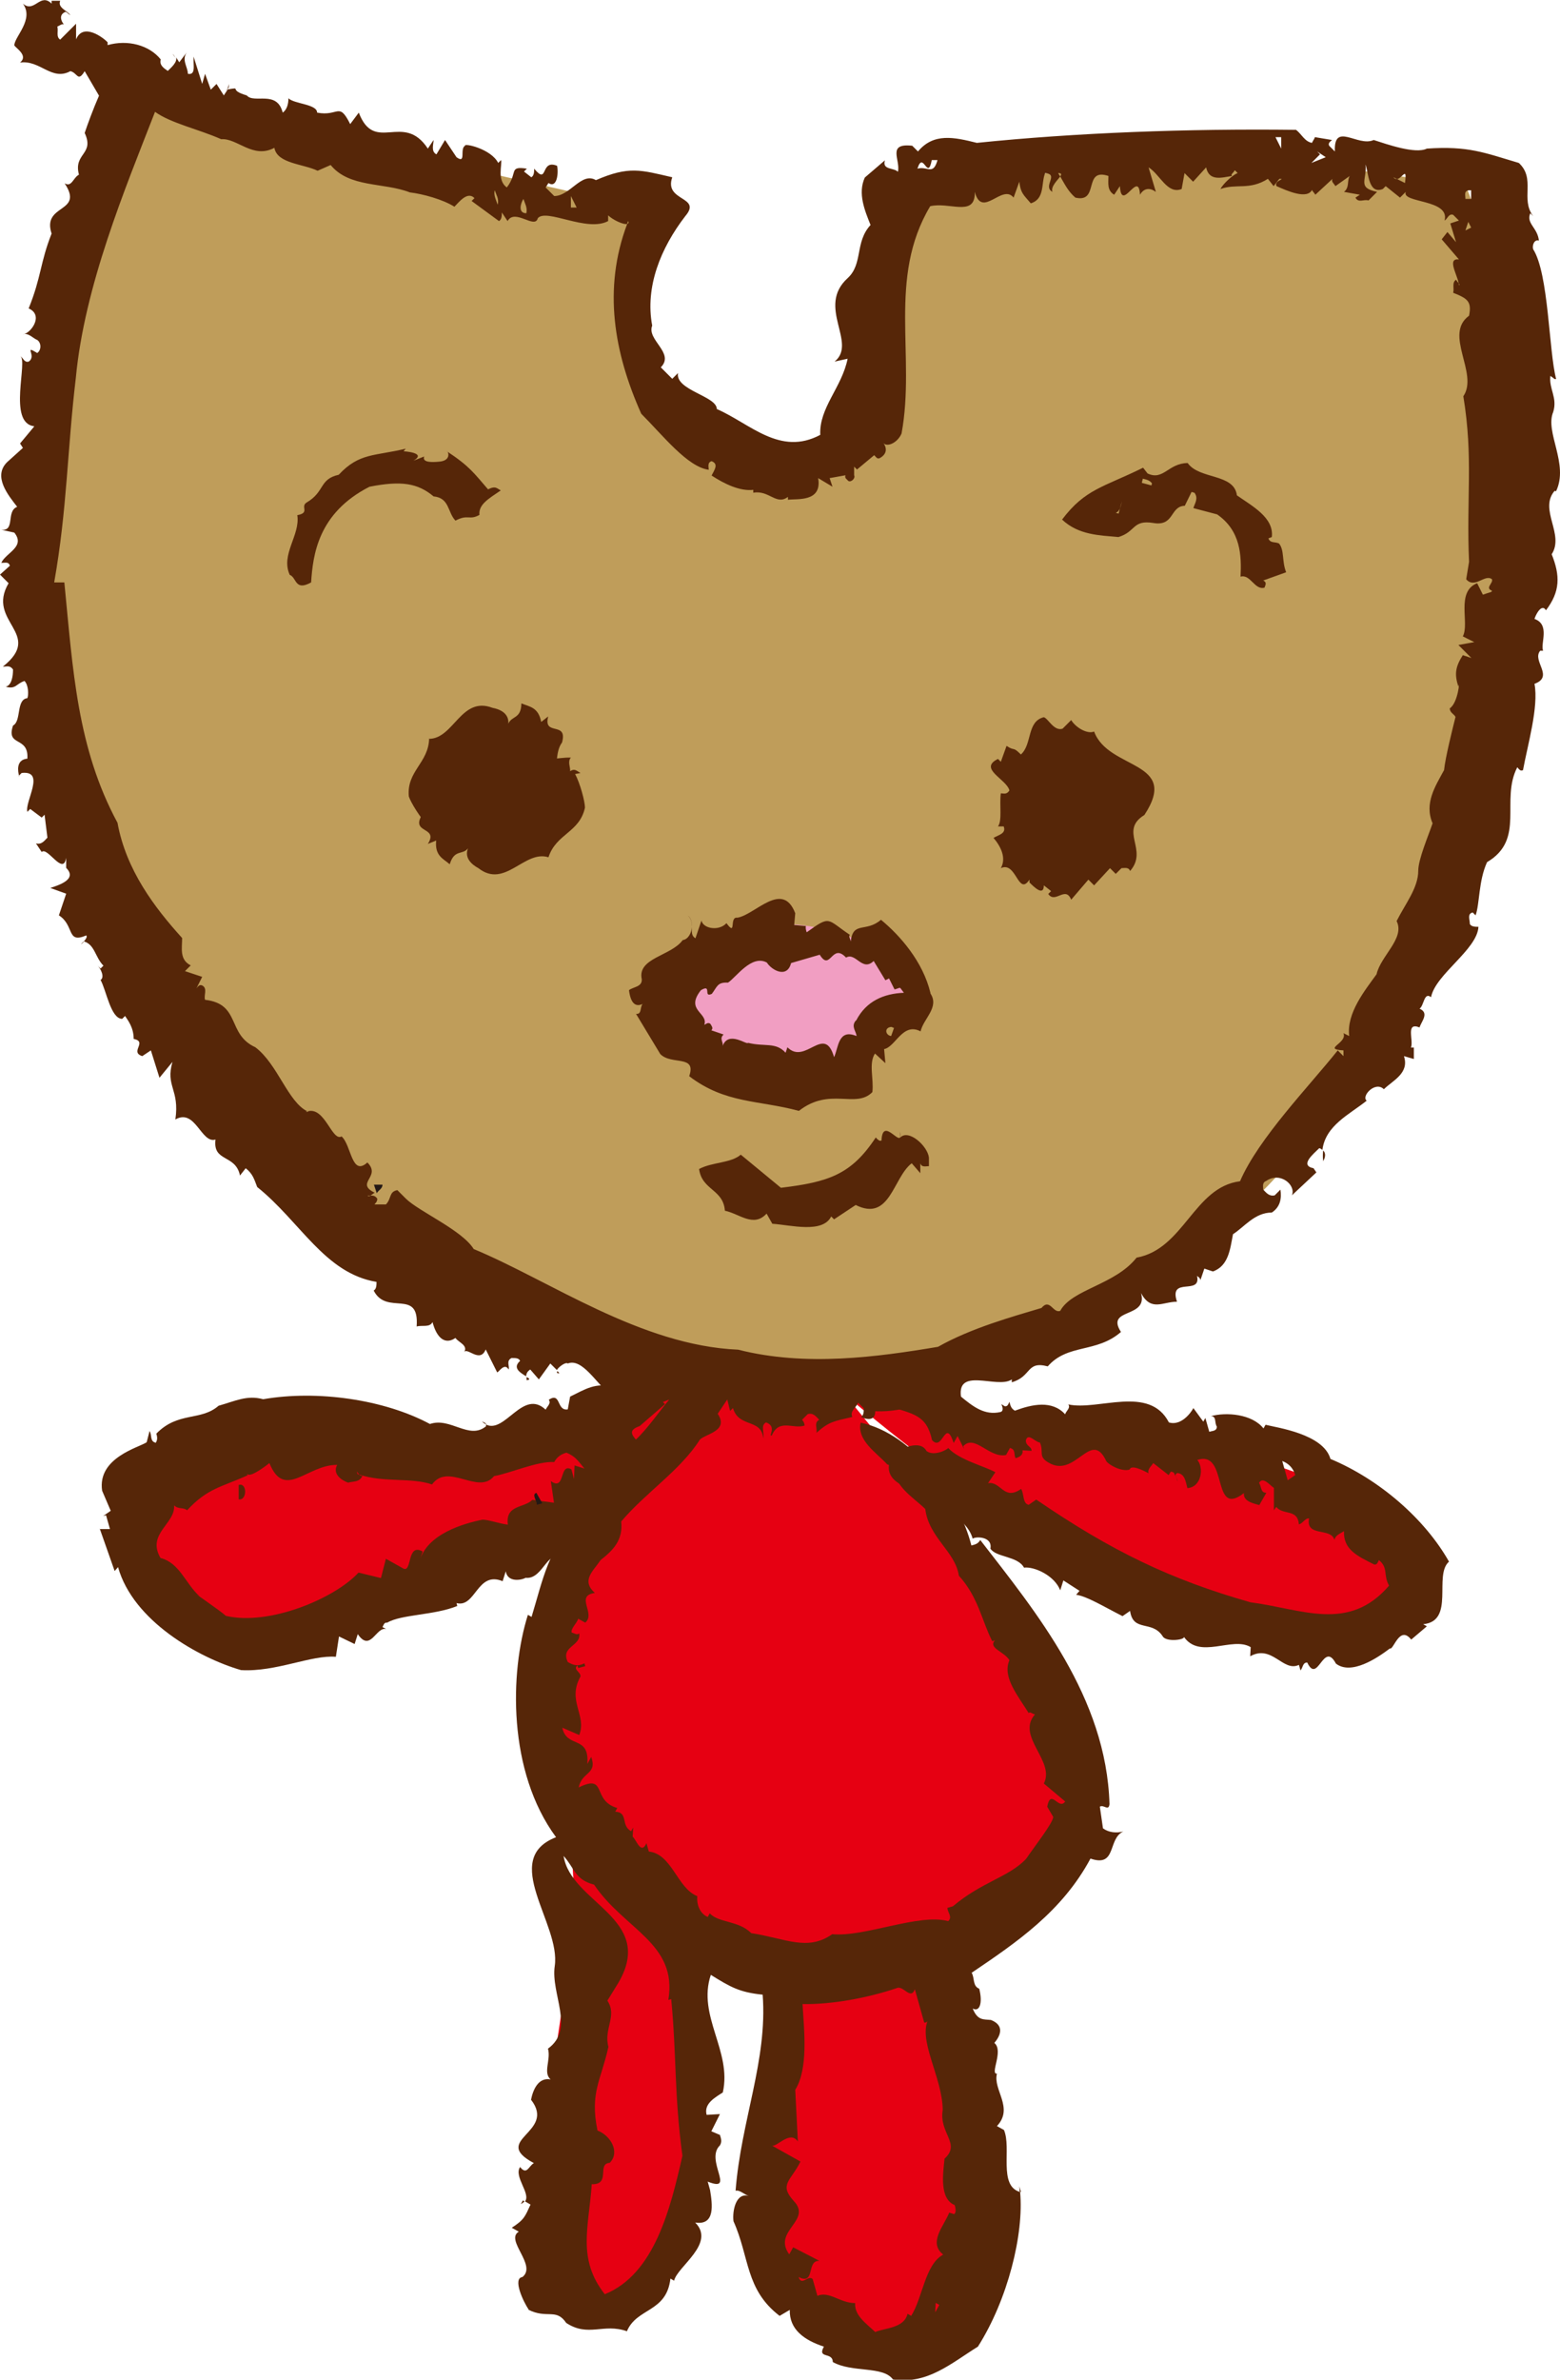
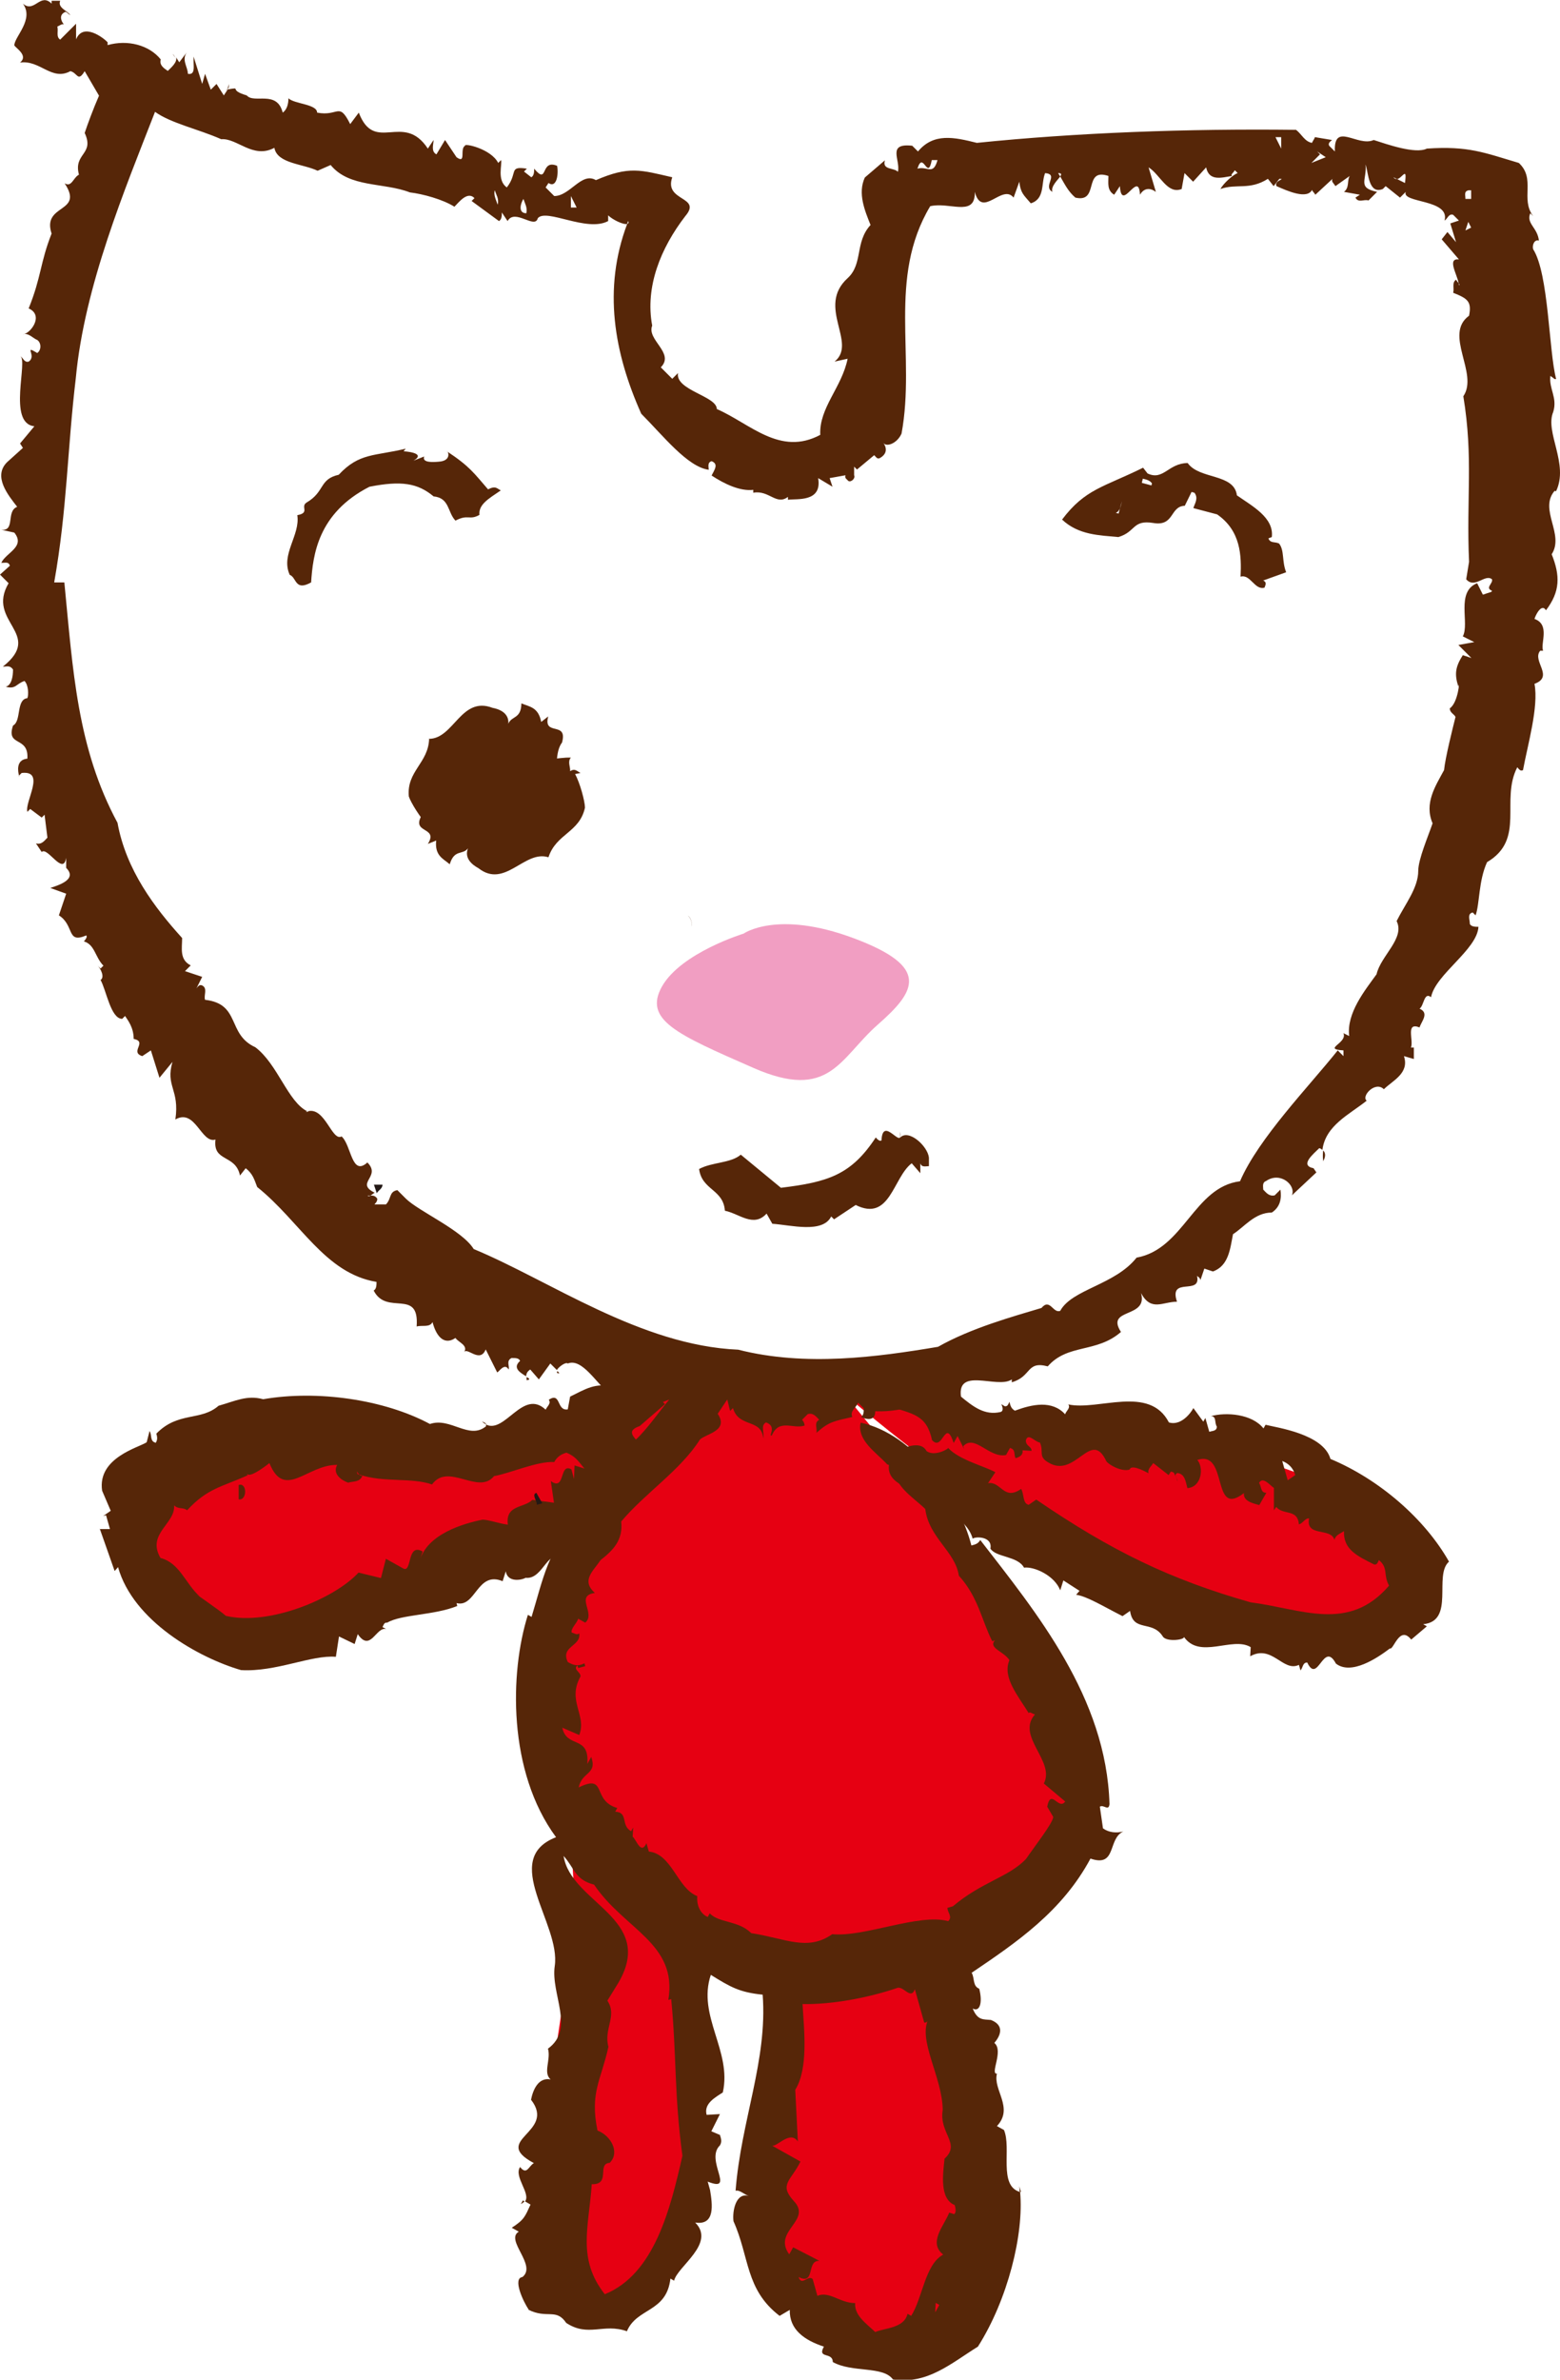
<svg xmlns="http://www.w3.org/2000/svg" id="a" viewBox="0 0 59.87 91.28">
  <defs>
    <style>.b{fill:#f19ec2;}.c{fill:#e60012;}.d{fill:#bf9d5a;}.e{fill:#231815;}.f{fill:#562608;}</style>
  </defs>
-   <path class="d" d="M5.36,3.61l19.5,4.41s-.92,2.39-.55,4.23c.37,1.84,1.29,4.78,3.86,5.33,2.58,.55,4.78-.74,5.15-3.49,.37-2.76,1.29-6.62,1.29-6.62,0,0,12.33-2.58,21.71-.18,3.31,8.28,1.47,19.5,.92,21.34-.55,1.84-3.86,13.43-10.3,18.4-4.25,3.28-9.07,5.28-12.91,6.1-1.97,.42-3.69,.53-4.94,.34-3.68-.55-11.04-2.39-16.74-7.73C6.65,40.4,3.34,34.89,1.87,29.18c-1.47-5.7-.55-15.08,.18-18.03,.74-2.94,3.31-7.54,3.31-7.54Z" />
  <path class="c" d="M36.08,54.2s6.25,.19,9.75,1.11c3.49,.92,7.17,2.03,7.73,3.87,.55,1.84,.92,3.86-1.1,3.86s-10.49-3.68-12.7-4.42c-2.21-.73-7.36-5.15-7.36-5.15l3.68,.73Z" />
  <path class="c" d="M26.15,52.91s-4.6,2.21-6.62,2.39c-2.02,.18-6.25-.55-9.75,0-3.5,.55-6.26,1.29-4.78,3.5,1.47,2.21,2.94,4.97,5.15,4.23,2.21-.74,8.65-2.58,8.65-2.58l3.31-2.57,4.41-3.13,.92-1.65-1.29-.18Z" />
  <path class="c" d="M32.4,53.47s2.94,3.5,4.23,5.52c1.29,2.02,4.6,6.62,4.6,9.2s-1.47,5.52-4.97,6.62c-3.5,1.1-9.01,1.66-12.51-2.94-3.5-4.6-4.23-9.38-2.03-12.14,2.21-2.76,4.78-6.07,4.78-6.07l.92-.55,4.97,.37Z" />
  <path class="b" d="M28.54,35.81s1.29-.92,4.23,.18c2.94,1.1,2.39,2.02,.92,3.31-1.47,1.29-1.84,2.95-4.78,1.66-2.94-1.29-4.23-1.84-3.5-3.13,.74-1.29,3.13-2.02,3.13-2.02Z" />
  <path class="c" d="M36.45,76.09c.37,.55,2.02,8.09,2.02,8.09l-1.47,3.86-2.02,1.84-3.68-.37-1.65-3.68-.18-3.86,.55-6.07,6.44,.19Z" />
  <polygon class="c" points="25.78 74.99 27.07 80.51 26.33 86.03 24.13 87.87 22.47 88.24 21.73 87.32 20.63 83.27 22.1 73.52 21.92 70.76 24.86 72.05 25.78 74.99" />
  <path class="e" d="M47.58,19.2c-.05,.33,.44,.11,.22,.44-.11,.22-.22-.28-.22-.44Z" />
  <path class="f" d="M11.41,19.76c.5-.09,.11-.32,.35-.48,.72-.42,.48-.9,1.24-1.07,.79-.85,1.38-.71,2.57-1l-.08,.1s.91,.05,.38,.36l.41-.16c-.09,.24,.32,.22,.55,.2,.52-.03,.37-.42,.32-.4,.88,.58,1.05,.85,1.58,1.46,.3-.15,.34-.03,.49,.04-.47,.32-.86,.54-.82,.94-.39,.22-.43-.04-.92,.22-.31-.32-.22-.87-.84-.93-.61-.51-1.24-.61-2.46-.37-1.98,1.01-2.17,2.62-2.24,3.67-.63,.35-.55-.19-.82-.29-.36-.78,.41-1.52,.29-2.29Z" />
  <path class="e" d="M14.68,45.44c0,.16-.17,.22-.22,.33l-.11-.33h.33Z" />
  <g>
    <path class="f" d="M38.46,53.84h0c-.04-.08-.03-.06,0,0Z" />
    <path class="f" d="M36.25,58.24l.48-.14c.06,.21,.47,.44,.6,.92,.09-.09,.77-.1,.68,.38,.21,.34,1.05,.28,1.29,.73,.39-.05,1.17,.3,1.39,.87l.12-.38,.62,.4-.13,.15c.42,.06,1.05,.45,1.78,.82l.29-.2c.12,.83,.84,.34,1.25,.97,.13,.25,.96,.13,.8,0,.6,.92,1.88-.01,2.58,.42l-.02,.35c.84-.47,1.26,.62,1.87,.33l.06,.21c.09-.08,.08-.31,.26-.3,.41,.86,.62-.86,1.1,.04,.59,.46,1.6-.22,2.07-.58,.14,.08,.37-.91,.82-.34l.6-.51-.14-.08c1.23-.12,.39-1.88,.99-2.4-.92-1.63-2.66-3.15-4.55-3.94-.27-.96-2.06-1.2-2.49-1.31l-.08,.14c-.44-.56-1.44-.63-2.02-.47,.23,0,.13,.25,.23,.4,0,.18-.18,.16-.29,.2l-.15-.53-.08,.14-.38-.52c-.19,.34-.56,.67-.94,.55-.75-1.45-2.71-.44-3.86-.69,.1,.14-.1,.26-.12,.38-.5-.55-1.26-.39-1.93-.14-.14-.08-.17-.18-.21-.34-.04,.07-.06,.19-.18,.17l-.13-.08c.04,.09,.1,.26-.03,.3-1.24,.29-1.78-1.45-3.17-1.29-.15-.13-.45-.39-.86,.01-.04,.47-.65,.53-.28,1.05,.95,.31,1.47,.33,1.68,1.31,.42,.46,.5-.89,.83,.11l.15-.27,.25,.5-.03-.11c.44-.47,.99,.47,1.64,.34l.15-.27c.24,.05,.14,.3,.22,.39,.16-.04,.3-.14,.26-.3l.35,.02c0-.18-.22-.17-.22-.4,.08-.31,.36,.07,.54,.08,.16,.36-.08,.54,.33,.77,1.04,.63,1.63-1.32,2.22-.05,.1,.14,.58,.41,.89,.32,.06-.19,.45-.01,.73,.14-.05-.16,.1-.26,.18-.39l.59,.46,.08-.13c.13,0,.15,.08,.17,.17,0-.04,.02-.08,.08-.12,.29,.03,.32,.31,.39,.58,.56-.04,.63-.81,.38-1.08,1.21-.4,.52,2.26,1.79,1.27-.03,.29,.28,.38,.59,.46l.27-.47c-.23,0-.18-.24-.28-.38,.15-.27,.43,.11,.57,.19v.86l.09-.13c.26,.33,.82,.06,.87,.67,.16-.04,.22-.23,.39-.23-.14,.73,.84,.34,.97,.82,.06-.19,.22-.23,.37-.33-.03,.7,.5,.95,1.16,1.28,.12,.02,.14-.1,.18-.17,.37,.3,.16,.58,.39,.98-1.55,1.81-3.36,.89-5.32,.64-3.05-.87-5.31-1.95-8.22-3.94l-.29,.2c-.24-.05-.17-.41-.29-.61-.67,.47-.77-.3-1.27-.22l.28-.42c-.41-.23-1.39-.47-1.81-.93-.04,.07-.54,.33-.83,.12-.24-.45-.95-.13-1.44,.18l.11-.03c-.67,1.51,1.68,1.08,1.96,2.49Zm13.46-1.66l-.29,.2-.21-.74c.26,.1,.42,.28,.5,.54Z" />
    <path class="f" d="M45.14,56.6s0,.05,0,.08c0-.03-.01-.05,0-.08Z" />
    <path class="f" d="M45.15,56.67s.03,.09,.05,.15c-.03-.04-.04-.09-.05-.15Z" />
  </g>
  <path class="f" d="M28.43,44.29l1.54,1.27c1.82-.22,2.7-.5,3.64-1.93,.05,.06,.16,.17,.22,.11,.05-.99,.83,.44,.72-.33v.22c.33-.33,1.05,.33,1.1,.77v.33c-.11,0-.28,.06-.33-.11v.38l-.33-.38c-.72,.55-.83,2.26-2.15,1.6l-.83,.55-.11-.11c-.33,.66-1.54,.33-2.26,.28l-.22-.39c-.5,.55-1.05,0-1.6-.11-.06-.83-.88-.78-.99-1.6,.5-.27,1.22-.22,1.6-.55Z" />
  <rect class="e" x="40.31" y="66.15" width=".16" height=".16" transform="translate(-16.58 13.58) rotate(-15.88)" />
  <g>
    <path class="f" d="M26.4,35.12c.14,.13,.15,.28,.15,.42,.01-.17-.03-.33-.15-.42Z" />
-     <path class="f" d="M35.71,38.09c-.29-1.21-1.17-2.21-1.9-2.81-.58,.5-1.07,.04-1.16,.83-.02-.12-.1-.21-.03-.25-.9-.6-.73-.77-1.66-.1-.03-.07-.05-.19-.03-.24l-.45-.04,.04-.45c-.49-1.28-1.54,.06-2.22,.17-.33-.05-.02,.75-.42,.21-.28,.31-.89,.22-.96-.1l-.23,.68c-.16-.09-.14-.25-.14-.43-.01,.23-.14,.47-.35,.5-.44,.61-1.75,.68-1.57,1.5,.02,.3-.33,.29-.49,.42,.06,.49,.24,.66,.52,.53-.11,.14-.02,.4-.25,.38l.93,1.54c.43,.44,1.4,.01,1.11,.85,1.39,1.06,2.66,.91,4.21,1.33,1.19-.93,2.18-.07,2.82-.72,.06-.51-.15-1.1,.1-1.48l.4,.37-.05-.54c.44-.08,.71-1.04,1.4-.68,.11-.49,.73-.92,.38-1.45Zm-2.87,1.06c-.19,.23,.03,.42,.03,.59-.71-.3-.69,.46-.86,.81-.37-1.29-1.1,.32-1.79-.38l-.07,.21c-.38-.42-.8-.22-1.44-.38-.04,.1-.76-.49-.98,.13,.05-.16-.14-.28,.04-.45l-.47-.16c.09-.09,0-.17-.03-.24-.09-.09-.17,0-.24,.03,.16-.47-.75-.55-.13-1.33,.44-.26,.07,.31,.42,.14,.21-.28,.21-.45,.62-.43,.3-.19,.9-1.09,1.49-.77,.19,.3,.78,.62,.93,.02l1.1-.32c.41,.67,.46-.48,1.01,.11,.37-.22,.62,.56,1.06,.13l.45,.74,.14-.07,.21,.42c.12-.02,.21-.1,.24-.03l.12,.16c-.77,.03-1.45,.32-1.83,1.06Zm1.37,.59c-.23-.02-.29-.33,0-.35l.1,.04-.11,.31Z" />
  </g>
-   <path class="f" d="M38.3,29.11l.11,.11,.22-.61c.33,.22,.22,0,.55,.33,.44-.39,.22-1.27,.88-1.43,.17,.05,.39,.55,.72,.44l.33-.33c.17,.28,.61,.55,.88,.44,.55,1.49,3.31,1.1,1.93,3.2-.99,.61,.17,1.33-.55,2.15-.05-.16-.22-.11-.33-.11l-.22,.22-.22-.22-.61,.66-.22-.22-.66,.77c-.22-.55-.61,.17-.88-.22l.11-.11-.28-.22c0,.44-.39,.05-.55-.11v-.11c-.44,.66-.5-.72-1.1-.44,.22-.39,0-.83-.28-1.16,.17-.11,.5-.16,.39-.44h-.22c.17-.22,.05-.83,.11-1.27,.11,0,.22,.06,.33-.11-.11-.44-1.21-.83-.44-1.21Z" />
  <path class="f" d="M48.47,22.27l.89-.32c-.17-.43-.06-.83-.27-1.1-.15-.08-.34,0-.41-.2l.13-.05c.09-.75-.76-1.19-1.34-1.6-.11-.85-1.44-.6-1.89-1.24-.75,.01-.93,.69-1.54,.4l-.17-.22c-1.52,.75-2.22,.81-3.11,1.99,.64,.6,1.44,.6,2.16,.67,.68-.2,.53-.67,1.34-.54,.82,.14,.63-.64,1.21-.66l.26-.53,.11,.03c.17,.22,0,.43-.04,.59l.91,.24c.91,.63,.94,1.58,.9,2.39,.38-.11,.54,.53,.92,.42,.02-.08,.11-.19-.04-.27Zm-5.54-2.57l-.11-.03c.09-.03,.13-.1,.16-.17l.08-.28c-.02,.09-.04,.19-.08,.28l-.05,.2Zm1.26-1.08l-.37-.1,.04-.16c.16,.04,.27,.07,.35,.18l-.02,.08Z" />
  <g>
    <path class="f" d="M9.16,56.96c.33-.11,.33,.61,0,.55v-.55Z" />
    <g>
      <path class="f" d="M18.5,54.52c.05,.03,.14,.05,.16,.12-.05-.03-.11-.06-.16-.12Z" />
      <path class="f" d="M3.83,58.64l.57,1.62,.13-.15c.58,2.07,3.1,3.48,4.72,3.95,1.34,.08,2.7-.59,3.64-.51l.12-.78,.6,.29,.12-.38c.49,.72,.71-.31,1.09-.19l-.14-.08c.04-.07,.06-.19,.18-.17,.54-.32,1.81-.28,2.69-.64l-.03-.11c.74,.19,.79-1.25,1.77-.84l.12-.38c.07,.44,.61,.34,.76,.25,.71,.08,.85-1.27,1.48-.65,.11-.43,1.4-.34,1.09-1.22,.97-.85,1.25-2.08,1.97-2.56,.38-.68-1.05-1.08-.16-1.39l.97-.84c-.42-.46-.92-.83-1.52-1.12-.13,.15-.43,.29-.44,.47-.69-.21-1.12,.09-1.68,.36l-.09,.49c-.44,.07-.25-.68-.73-.37,.1,.14-.05,.24-.12,.38-.87-.82-1.56,.94-2.29,.57,0,.02,.01,.04,0,.07-.65,.53-1.36-.36-2.15-.09-1.75-.94-4.32-1.31-6.4-.95-.62-.17-1.07,.07-1.71,.25-.69,.6-1.55,.21-2.39,1.07,.03,.11,.06,.21-.02,.35-.24-.05-.14-.3-.24-.45l-.11,.43c-.29,.2-1.9,.59-1.71,1.86l.33,.77-.29,.2,.11-.03,.15,.53h-.4Zm2.84-.91c.17,.18,.36,.07,.51,.2,.79-.85,1.3-.88,2.32-1.34l-.03-.11c.02,.28,.64-.18,.87-.36,.58,1.44,1.45,.05,2.6,.07-.19,.34,.16,.59,.42,.68,.21-.06,.45-.01,.55-.27-.05,.01-.09,0-.12-.04-.02,0-.05-.01-.07-.02-.05-.19-.02-.06,.07,.02,.94,.32,1.99,.1,2.79,.38,.62-.86,1.78,.42,2.38-.32,.65-.12,1.67-.58,2.31-.54,.11-.2,.26-.3,.47-.36,.33,.14,.42,.28,.69,.61l-.38-.12-.02,.52-.1-.37c-.48-.27-.22,.86-.79,.45l.12,.83-.83-.11c-.31,.32-1.04,.18-.94,.95-.3-.03-.74-.19-.97-.19-.7,.14-2.14,.54-2.42,1.6l.12-.38c-.61-.34-.4,.8-.73,.66l-.68-.38-.19,.74-.86-.21c-.92,1-3.44,2.05-5.09,1.66-.24-.22-1.5-1.07-1.01-.75-.54-.48-.76-1.28-1.5-1.47-.55-.94,.6-1.32,.52-2.04Z" />
    </g>
  </g>
  <g>
    <path class="f" d="M39.18,84.08s-.03,0-.05-.02c0-.07,0-.13-.01-.2l.06,.21Z" />
    <path class="f" d="M20.07,84.4l.06,.04s-.07,.07-.14,.1l.08-.14Z" />
    <path class="f" d="M20.27,88.59c.73,.37,1.07-.07,1.46,.51,.85,.56,1.43,0,2.33,.32,.38-.91,1.52-.71,1.67-2.02l.14,.08c.13-.55,1.61-1.43,.81-2.23,.78,.12,.66-.7,.57-1.25l-.09-.32c1.1,.44-.12-.83,.47-1.39,.08-.14,.05-.24,0-.4l-.33-.14,.33-.66-.51,.03c-.12-.43,.33-.67,.62-.86,.36-1.59-.99-2.93-.46-4.51,.76,.47,1.1,.67,1.99,.76,.19,2.53-.83,4.82-1.04,7.52,.16-.04,.32,.14,.51,.2-.5-.15-.64,.58-.59,.97,.62,1.38,.45,2.62,1.77,3.63l.39-.23c-.02,.75,.55,1.16,1.31,1.41-.27,.48,.34,.19,.34,.59,.75,.42,1.93,.14,2.31,.67,1.32,.2,2.23-.62,3.26-1.26,1.15-1.81,1.77-4.32,1.62-5.93-.85-.24-.32-1.68-.62-2.38l-.27-.15c.66-.7-.16-1.39,0-2.01-.28,.02,.27-.88-.1-1.18,.26-.3,.38-.68-.13-.88-.29-.03-.51,.03-.7-.44,.27,.15,.39-.22,.25-.76-.26-.1-.17-.41-.29-.61,1.73-1.17,3.47-2.35,4.56-4.38,1.02,.35,.65-.76,1.26-1.04-.27,.07-.56,.04-.78-.12l-.12-.83c.14-.1,.34,.19,.37-.1-.12-4.1-2.81-7.35-4.96-10.13-.08,.14-.18,.17-.34,.21-.47-1.87-2.24-4.3-4.25-4.71-.15,.68,.61,1.15,1.02,1.6l.38,.12c-.29,.6,.68,1.19,1.08,1.59,.14,1.11,1.15,1.62,1.29,2.56,.75,.82,.89,1.76,1.28,2.51l.1-.03c-.26,.3,.35,.42,.56,.76-.28,.65,.32,1.35,.74,2.03,.04-.07,.12,.02,.24,.05-.74,.84,.79,1.79,.34,2.65l.82,.69c-.25,.36-.55-.53-.69,.2l.23,.39c0,.23-.76,1.19-1.04,1.61-.66,.7-1.7,.88-2.81,1.82l-.21,.06c0,.18,.21,.34,.03,.51-1.12-.31-3.21,.62-4.45,.5-.96,.67-1.79,.16-3.11-.04-.48-.49-1.26-.39-1.59-.76l-.08,.14c-.32-.14-.43-.51-.4-.8-.77-.3-.97-1.62-1.86-1.71l-.09-.32c-.21,.46-.38-.12-.53-.25l.02-.35-.08,.14c-.41-.23-.09-.72-.61-.75l.08-.14c-1-.29-.37-1.33-1.48-.79,.12-.61,.72-.49,.48-1.17l-.15,.27c.09-1.12-.79-.58-.96-1.39l.65,.28c.3-.77-.48-1.3,.05-2.25,0-.18-.3-.26-.12-.42l.03,.1,.27-.07-.03-.11c-.25,.13-.44,.07-.64-.05-.29-.61,.52-.6,.44-1.1-.09,.08-.17,0-.29-.03-.04-.16,.19-.34,.25-.53l.27,.15c.42-.35-.41-1.03,.37-1.14-.54-.48-.06-.84,.22-1.26,.47-.37,.87-.76,.79-1.48,.95-1.12,2.26-1.95,3.02-3.14,.22-.23,1.22-.34,.61-1.09-.76-.25,.2-.92-.51-1.4-1.04,.18-1.77,1.87-2.75,2.66,0,.23,.17,.41-.01,.58-.55,.27-1.45,1.38-1.72,2.26l-.27-.15c.17,.18-.02,.35-.09,.48-1.03,.63-1.3,2.09-1.72,3.46l-.14-.08c-.7,2.21-.78,6.01,1.08,8.53-2.17,.84,.19,3.33-.05,4.94-.16,1.08,.79,2.41-.26,3.17,.12,.43-.2,.92,.1,1.18-.48-.09-.68,.42-.75,.78,.99,1.27-1.58,1.53,.11,2.43-.2,.11-.27,.48-.53,.15-.25,.37,.42,1.02,.19,1.32l.21,.12c-.21,.46-.24,.58-.72,.89l.27,.15c-.54,.32,.71,1.29,.14,1.74-.39,.05,.04,.96,.24,1.25Zm15.62,.09l.02-.35,.14,.08-.15,.27Zm-5.37-8.52c.51-.83,.34-2.27,.28-3.29,1.15,.02,2.51-.24,3.61-.61,.25-.13,.54,.48,.7,.04l.36,1.28c.12,.02,.15-.1,.18-.17-.46,.81,.52,2.26,.53,3.52-.15,.9,.71,1.29,.07,1.87-.06,.59-.2,1.54,.39,1.78,.03,.11,.07,.27-.02,.35l-.19-.06c-.2,.51-.82,1.15-.23,1.61-.7,.37-.79,1.66-1.23,2.35l-.14-.08c-.13,.56-.88,.54-1.24,.7-.32-.31-.81-.63-.77-1.11-.58,0-.99-.47-1.45-.28l-.18-.64c-.17-.18-.43,.29-.54-.08,.66,.33,.28-.65,.8-.62l-1.01-.52-.15,.27c-.66-.9,.9-1.29,.17-2.05-.58-.64-.1-.77,.26-1.51l-1.09-.61c.19,.06,.69-.6,.99-.16l-.1-1.98Zm-7.81,3.62c.75,.02,.18-.79,.69-.82,.4-.4,.05-1.04-.47-1.24-.3-1.46,.14-1.93,.42-3.21-.19-.69,.35-1.19-.04-1.77l.43-.7c1.43-2.46-1.83-3.04-2.11-4.85,.42,.46,.43,.91,1.17,1.1,1.17,1.73,3.21,2.25,2.85,4.42l.11-.03c.21,2.18,.11,3.64,.43,6.01-.46,2.02-1.07,4.54-2.98,5.31-1.07-1.36-.61-2.58-.5-4.22Z" />
  </g>
  <path class="e" d="M20.59,57.26c-.21,.06,.04,.33,.01,.46l.21-.06-.22-.39Z" />
  <g>
    <path class="f" d="M6.72,2.21s-.04-.1-.09-.14l.09,.14Z" />
    <path class="f" d="M.73,29.76h-.01c.03,.07,.02,.05,.01,0Z" />
-     <path class="f" d="M3.22,36.12s-.01,0-.02,0c-.15,.15-.07,.1,.02,0Z" />
    <path class="f" d="M2.43,.91s-.02,0-.04,0c.03,.03,.05,.04,.04,0Z" />
    <path class="f" d="M50.78,44.13c-.01,.12-.02,.24,0,.37-.05,.14,.19-.2,0-.37Z" />
    <path class="f" d="M21.47,52.67l-.08-.08c-.03,.06-.02,.1,.08,.08Z" />
    <path class="f" d="M30.91,54.72h0c0,.05,0,.1,0,.17v-.17Z" />
    <path class="f" d="M8.67,3.45s.03,0,.04,0l.07-.1c0-.33,0,.11-.11,.11Z" />
-     <path class="f" d="M24.67,54.38c0-.16-.04-.26-.09-.32-.04,.11,0,.23,.09,.32Z" />
    <path class="f" d="M20.21,52.82s0,.08,0,.12c.16-.02,.11-.06,0-.12Z" />
    <path class="f" d="M59.72,18.84c.5-1.05-.44-2.26-.11-3.04,.17-.55-.17-.88-.11-1.38,.11,.06,.17,.16,.22,.11-.28-1.05-.28-4.03-.88-4.97-.05-.17,.06-.39,.22-.33-.05-.5-.5-.66-.33-1.05l.11,.11c-.5-.66,.11-1.43-.55-2.04-1.32-.39-1.93-.66-3.53-.55-.44,.22-1.54-.17-2.04-.33-.61,.28-1.54-.72-1.49,.44l-.22-.22c-.05-.11,.05-.16,.11-.22l-.66-.11c0,.05-.06,.11-.11,.22-.28-.05-.39-.33-.61-.5-4.2-.05-8.44,.11-12.25,.5-.88-.22-1.66-.39-2.26,.33l-.22-.22c-.99-.11-.44,.55-.55,1-.16-.17-.61-.06-.5-.44l-.77,.66c-.28,.61,0,1.27,.22,1.82-.61,.66-.28,1.49-.88,2.04-1.21,1.1,.39,2.48-.5,3.2l.5-.11c-.22,1.1-1.1,1.88-1.05,2.92-1.55,.83-2.7-.44-3.97-.99,0-.5-1.6-.72-1.49-1.38l-.22,.22-.44-.44c.55-.55-.55-1.05-.33-1.6-.28-1.49,.33-2.98,1.27-4.2,.66-.77-.83-.55-.5-1.49-1.21-.28-1.66-.44-2.93,.11-.55-.33-.99,.61-1.6,.61l-.33-.33,.11-.17c.33,.22,.39-.39,.33-.66-.66-.27-.33,.77-.88,.11,0,.11,0,.27-.11,.33l-.28-.22,.11-.11c-.72-.11-.33,.16-.77,.72-.39-.28-.17-.88-.22-1.05l-.11,.11c-.28-.55-1.33-.77-1.27-.66-.22,.11,.06,.72-.33,.44l-.44-.66-.33,.55c-.22-.11-.11-.39-.11-.55l-.22,.33c-.94-1.43-2.04,.22-2.65-1.38l-.33,.44c-.44-.88-.44-.28-1.27-.44,0-.33-.88-.33-1.1-.55,0,.22-.06,.44-.22,.55-.22-.88-1.1-.33-1.38-.66-.75-.22-.14-.33-.73-.23l-.15,.23-.28-.44-.22,.22-.22-.61-.11,.39-.33-1.05v.22c0,.17,.06,.5-.22,.44,0-.28-.28-.55,0-.88l-.33,.44-.12-.19c.05,.19-.19,.39-.32,.52-.16-.11-.33-.22-.27-.44-.44-.55-1.27-.77-2.04-.55v-.11c-.16-.17-.94-.77-1.21-.11V.91l-.61,.61c-.17-.11-.06-.33-.11-.5,.1-.05,.15-.09,.24-.1-.07-.08-.2-.33,.04-.45,.06-.05,.11,.05,.22,.11-.11-.17-.5-.28-.39-.55h-.33v.11c-.44-.44-.66,.38-1.1,0,.44,.61-.33,1.27-.33,1.6,.06,.11,.55,.39,.22,.66,.77-.11,1.21,.72,1.93,.33,.28,.06,.28,.44,.55,0l.55,.94c-.22,.5-.44,1.1-.55,1.43,.39,.83-.44,.77-.22,1.6-.22,.11-.28,.5-.55,.33,.77,1.16-.88,.77-.5,1.93-.44,1.11-.39,1.66-.88,2.87,.61,.27,.05,.99-.22,.99,.22-.06,.39,.16,.55,.22,.16,.11,.16,.39,0,.5-.55-.33,0,.11-.33,.33-.17,.05-.22-.16-.33-.22,.33,.16-.5,2.59,.55,2.7l-.55,.66,.11,.17-.61,.55c-.55,.55,.05,1.27,.39,1.71-.44,.17-.06,.94-.61,.88l.5,.11c.44,.55-.33,.77-.5,1.16,.17,0,.28-.05,.33,.11L0,22.04l.33,.33c-.88,1.49,1.38,1.93-.22,3.2,.16,0,.27-.06,.39,.11,0,.28-.06,.61-.28,.66,.39,.11,.39-.11,.72-.22,.16,.16,.16,.55,.11,.66-.44,.05-.22,.88-.55,1.05-.28,.83,.61,.39,.55,1.27-.45,.04-.36,.5-.32,.65l.1-.1c.94-.11,.11,1.1,.22,1.49l.11-.11,.44,.33,.11-.11,.11,.88c-.11,.11-.22,.28-.44,.22l.22,.33c.22-.22,.83,.94,.94,.22v.39c.44,.44-.28,.66-.61,.77l.61,.22-.28,.83c.61,.39,.28,1.1,1.05,.77,.05,.05-.02,.15-.09,.23,.42,.12,.43,.61,.75,.93l-.11,.11-.11-.11c.11,.11,.28,.44,.11,.55,.22,.39,.39,1.49,.83,1.49l.11-.11c.11,.17,.33,.44,.33,.88,.55,.11-.17,.5,.33,.66l.33-.22,.33,1.05,.5-.61c-.28,.94,.28,1.05,.11,2.21,.77-.44,.99,.94,1.54,.77-.11,.88,.77,.55,.94,1.38l.22-.28c.28,.22,.33,.44,.44,.72,1.66,1.33,2.59,3.31,4.58,3.64,0,.11,0,.28-.11,.33,.5,.99,1.76-.11,1.65,1.38,.22-.06,.5,.05,.61-.17,.11,.44,.39,.94,.88,.61,.11,.17,.5,.28,.33,.55,.11-.22,.61,.44,.83-.11l.44,.88c.06,0,.28-.39,.44-.11,.05-.11-.11-.33,.11-.44,.17,0,.28,0,.33,.11-.32,.28,.04,.47,.23,.59,.01-.1,.04-.18,.16-.26l.33,.38,.44-.61,.25,.25c.07-.12,.34-.32,.42-.25,.55-.22,1.1,.77,1.6,1.16,.05,1.13,.9,.17,1.18,.56,.03-.08,.08-.16,.2-.23l.33,.33v-.33c.22,.22,.77-.44,.88,.11l.39-.55c.33,.61,.39,.33,.66,.88l.44-.11v.22l.44-.66,.11,.44,.11-.11c.22,.77,1.1,.39,1.16,1.16,.05-.22-.11-.5,.11-.61,.44,.16,.06,.55,.22,.5,.28-.66,.82-.23,1.26-.38-.01-.08-.03-.15-.1-.22l.22-.22c.22-.06,.33,.11,.44,.22-.22,.11-.06,.33-.11,.5,.5-.44,.66-.44,1.38-.61-.11-.22,.17-.38,.22-.55l.22,.22c0,.11,0,.28-.11,.33,0,0,.55,.28,.55-.22,1.21,.06,2.1-.5,3.31-.44-.28-1.33,1.38-.39,1.93-.78v.11c.77-.22,.55-.83,1.38-.61,.77-.88,1.87-.5,2.81-1.32-.61-.94,1.05-.5,.77-1.49,.39,.72,.83,.33,1.38,.33-.33-.99,.94-.22,.77-.99,.06,.05,.17,.11,.11,.22l.17-.5,.33,.11c.61-.22,.66-.88,.77-1.43,.44-.28,.83-.83,1.49-.83,.33-.22,.38-.55,.33-.88l-.22,.22c-.22,.05-.33-.11-.44-.22,0-.11-.05-.27,.11-.33,.55-.38,1.16,.17,.99,.55l.94-.88-.11-.16c-.55-.11,0-.55,.22-.77,.05,.01,.09,.04,.12,.07,.12-.94,1.02-1.35,1.7-1.89-.22-.17,.33-.77,.66-.44,.33-.33,.99-.61,.77-1.27l.38,.11v-.44h-.11c.11-.28-.22-.99,.33-.77,.06-.22,.39-.55,0-.72,.17-.11,.17-.66,.44-.44,.17-.88,1.77-1.82,1.82-2.7-.11,0-.28,0-.33-.11,0-.17-.11-.39,.11-.44l.11,.11c.16-.44,.11-1.32,.44-2.04,1.49-.88,.5-2.37,1.16-3.64,.05,.05,.11,.17,.22,.11,.17-.94,.61-2.43,.44-3.31,.77-.28-.11-.88,.22-1.27h.11c-.11-.28,.28-1-.33-1.22,.05-.17,.28-.61,.44-.33,.55-.72,.55-1.33,.22-2.15,.5-.77-.5-1.71,.11-2.43Zm-3.37-11.54h.11v.33h-.22c0-.16-.06-.28,.11-.33Zm.11,1.43l-.22,.11,.11-.33,.11,.22Zm-2.54-1.71l-.3-.15s-.1,0-.14-.07l.14,.07c.2-.04,.39-.51,.3,.15Zm-3.26-1.1l-.11-.11,.33,.22-.55,.22,.33-.33Zm-1.49-.66v.44l-.22-.44h.22Zm-13.41,.88h.22c-.17,.61-.39,.22-.77,.33,.22-.72,.39,.5,.55-.33Zm-13.85,1.38l.22,.44h-.22v-.44Zm-1.82,.11c.05,.17,.16,.33,.11,.55-.33,0-.22-.39-.11-.55Zm-1.1-.33c.05,.17,.17,.33,.11,.55-.06-.17-.17-.39-.11-.55Zm38.25,15.4l-.33,.11-.22-.44c-.83,.33-.28,1.54-.55,2.04l.44,.22-.61,.11,.5,.5-.33-.11c-.28,.44-.33,.72-.17,1.21,.06-.33,0,.61-.33,.83,0,.17,.17,.22,.22,.33-.11,.44-.39,1.55-.44,2.04-.33,.61-.77,1.27-.44,2.04-.17,.5-.55,1.38-.55,1.82,0,.66-.5,1.27-.83,1.93,.33,.66-.61,1.33-.77,2.04-.44,.61-1.16,1.49-1.05,2.37l-.22-.11c.16,.39-.83,.61,0,.66v.22l-.22-.22c-1.1,1.38-3.04,3.37-3.75,5.02-1.77,.22-2.15,2.6-3.97,2.93-.83,1.05-2.48,1.21-2.93,2.04-.28,.11-.39-.5-.72-.11-1.1,.33-2.7,.77-3.97,1.49-2.32,.39-5.08,.77-7.67,.11-3.75-.16-7.23-2.65-10.15-3.86-.44-.72-2.1-1.44-2.6-1.93l-.33-.33c-.33,.06-.22,.33-.44,.55h-.44c.05-.06,.11-.11,.11-.22-.08-.12-.16-.12-.26-.12-.04,.02-.07,.03-.12,0,.04,0,.08,0,.12,0,.05-.03,.09-.07,.16-.11-.77-.38,.27-.61-.28-1.16-.61,.55-.61-.66-.99-1-.37,.21-.64-1.16-1.31-.96,.01,0,.02,.02,.04,.02h-.11s.05-.02,.07-.02c-.75-.36-1.14-1.81-2-2.46-1.1-.5-.55-1.66-1.93-1.82-.06-.17,.11-.44-.11-.55-.11-.05-.17,.05-.22,.11l.22-.44-.66-.22,.22-.22c-.44-.22-.33-.66-.33-1.05-1.05-1.16-2.15-2.6-2.48-4.42-1.55-2.87-1.71-5.85-2.04-9.22h-.39c.5-2.82,.5-5.08,.83-7.84,.33-3.53,1.88-7.23,3.04-10.21,.61,.44,1.66,.66,2.54,1.05,.61-.05,1.22,.77,2.04,.33,.11,.61,1.1,.61,1.66,.88l.5-.22c.72,.88,2.04,.66,3.04,1.05,.5,.06,1.27,.27,1.71,.55,.17-.17,.5-.61,.77-.33l-.11,.11,1.05,.77c.11-.06,.11-.22,.11-.33l.22,.33c.28-.5,1.05,.33,1.16-.11,.33-.39,1.88,.55,2.7,.11v-.22c.17,.17,.59,.37,.73,.33,.01-.04,.02-.07,.04-.11,.03,.07,0,.1-.04,.11-.94,2.5-.5,4.95,.54,7.28,.83,.83,1.77,2.04,2.59,2.15,0-.11-.06-.28,.11-.33,.28,.11,.11,.33,0,.55,.5,.33,1.1,.61,1.6,.55v.11c.61-.11,.88,.5,1.33,.16v.11c.33-.05,1.32,.11,1.16-.83l.55,.33-.11-.33,.61-.11c-.05,.11,.06,.16,.11,.22,.11,.06,.28-.11,.22-.22v-.33l.11,.11,.66-.55c.06,.05,.11,.17,.22,.11,.28-.16,.28-.39,.11-.61,.11,.22,.55,.06,.72-.33,.55-2.98-.55-5.96,1.1-8.72,.72-.17,1.66,.39,1.71-.44v-.11c.28,1.05,1.05-.33,1.49,.22l.22-.61c.05,.44,.16,.5,.44,.83,.55-.17,.39-.77,.55-1.16,.55,.05-.11,.5,.28,.72-.07-.21,.2-.45,.3-.59-.03-.04-.05-.08-.08-.13,.14,0,.13,.05,.08,.13,.17,.29,.3,.57,.58,.81,.94,.22,.28-1.16,1.27-.83,0,.28-.06,.55,.22,.72l.22-.33c.06,1.05,.72-.66,.77,.33,.16-.27,.39-.27,.61-.11l-.28-.94c.44,.27,.72,1.05,1.27,.83l.11-.61,.33,.33,.5-.55c.11,.55,.61,.39,.99,.33-.06-.06,.05-.11,.11-.22l.11,.11c-.16,.05-.55,.39-.66,.61,.61-.22,1.11,.06,1.82-.39l.22,.28,.22-.28c.28,0-.22,.06-.11,.28,.39,.17,1.21,.55,1.38,.11-.05,.06,.05,.11,.11,.22l.66-.61c-.06,.11,.05,.17,.11,.28l.55-.39c-.11,.17,0,.44-.22,.61l.61,.11-.17,.11c.11,.22,.33,.05,.5,.11l.33-.33c-.77-.16-.39-.44-.44-1.05,.11,.33,.11,1.16,.66,.94l.11-.11,.55,.44,.22-.22c-.17,.44,1.71,.27,1.49,1.1,.11-.06,.16-.28,.33-.22l.22,.22-.33,.11,.22,.72-.33-.39-.22,.28,.66,.77c-.46-.05-.08,.55-.01,.91,.03,.04,.04,.06,.01,.09,0-.02,0-.06-.01-.09-.03-.03-.07-.08-.1-.13-.17,.11-.06,.33-.11,.5,.55,.22,.72,.33,.61,.88-.99,.72,.38,2.21-.22,3.09,.39,2.37,.11,3.92,.22,6.35l-.11,.67c.33,.38,.72-.22,.99,0,.05,.16-.28,.33,0,.44Z" />
  </g>
  <path class="f" d="M16.46,28.34c.96,0,1.23-1.65,2.44-1.19,.27,.05,.64,.2,.61,.61,.12-.31,.49-.17,.5-.78,.31,.13,.65,.14,.76,.71l.27-.21c-.21,.78,.76,.16,.53,1-.54,.71,.32,2.67-1.21,2.41-.79,.31-.47,.93-1.07,1.41l-.33-.62-.87,.7,.07-.33c-.31-.41-.92,.08-1.39,.18,.09-.19-.1-.36-.12-.51-.15,.17-.24,.08-.41,.05l.19-.1c-.29-.27-.67-.9-.74-1.12-.09-.98,.76-1.28,.78-2.23Z" />
  <path class="f" d="M21.04,32.88c-.92-.28-1.66,1.22-2.68,.42-.24-.13-.55-.38-.4-.76-.21,.27-.52,.02-.7,.61-.26-.22-.58-.33-.52-.91l-.32,.13c.43-.68-.68-.38-.22-1.12,.72-.52,.48-2.65,1.87-1.95,.85-.06,.72-.75,1.44-1.04l.13,.69,1.04-.42-.16,.3c.18,.48,.9,.2,1.39,.23-.14,.15-.01,.38-.03,.52,.19-.12,.26,0,.4,.07l-.21,.04c.19,.34,.38,1.05,.38,1.29-.21,.96-1.1,.99-1.4,1.9Z" />
</svg>